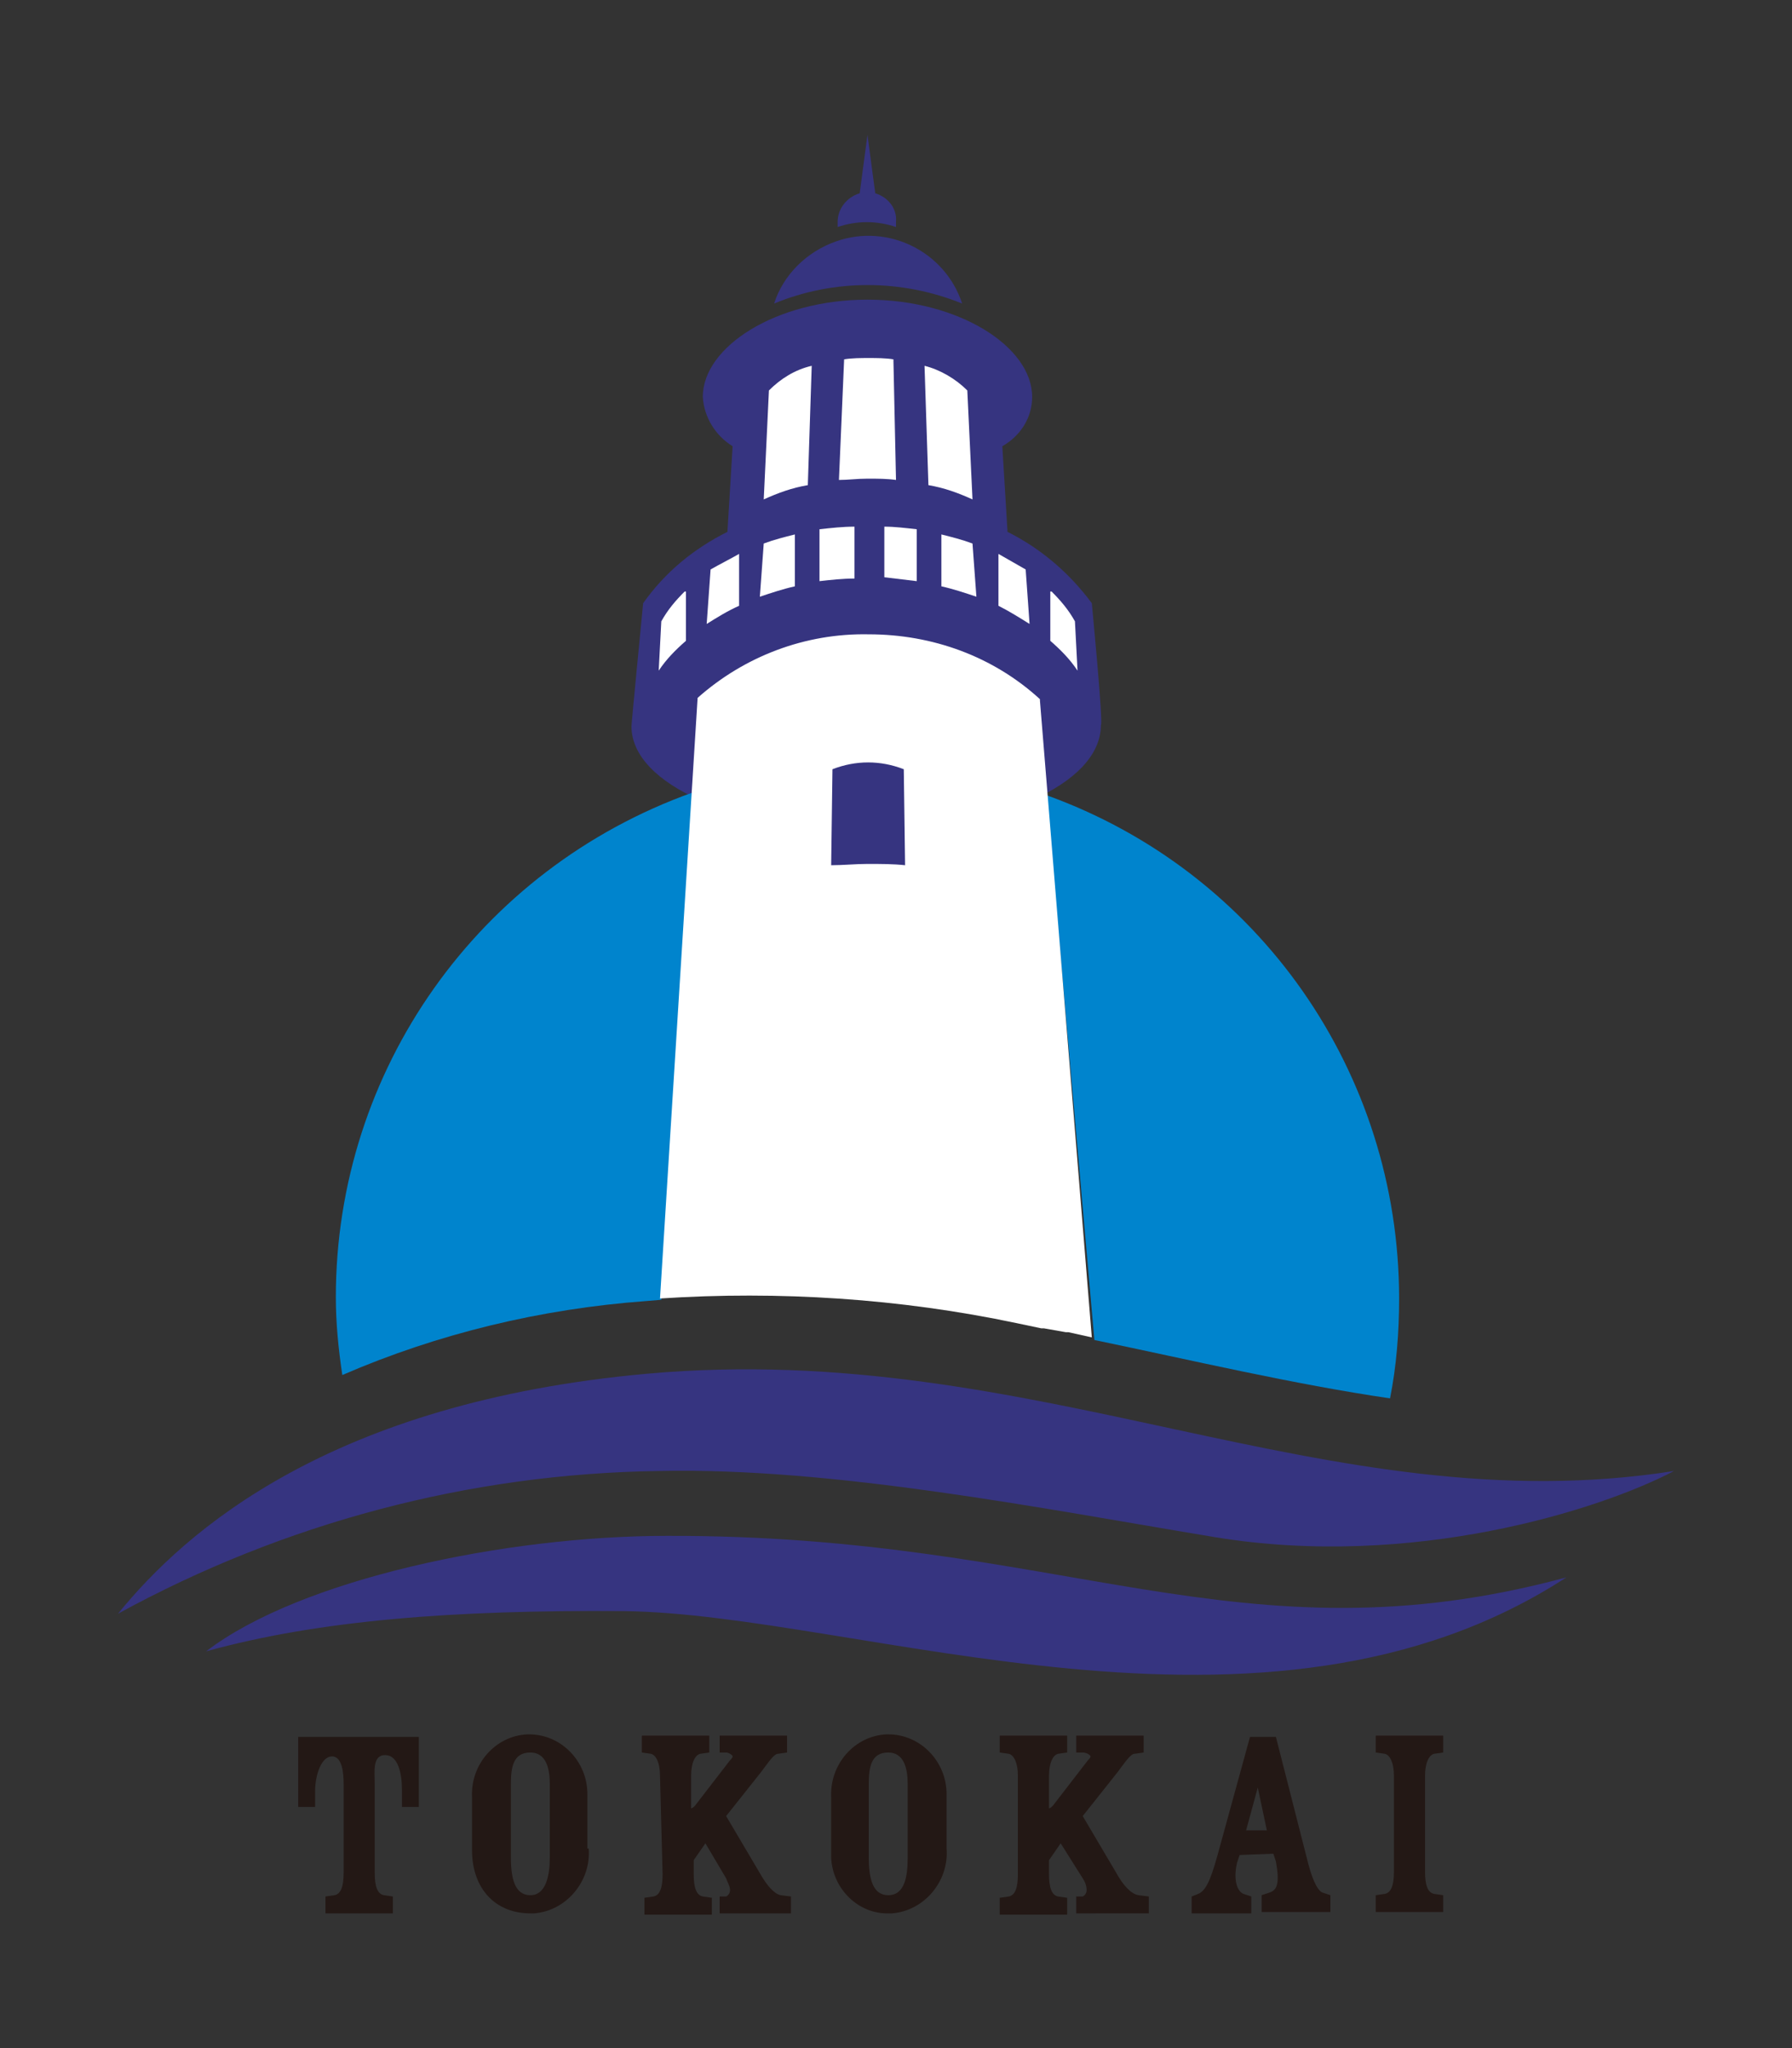
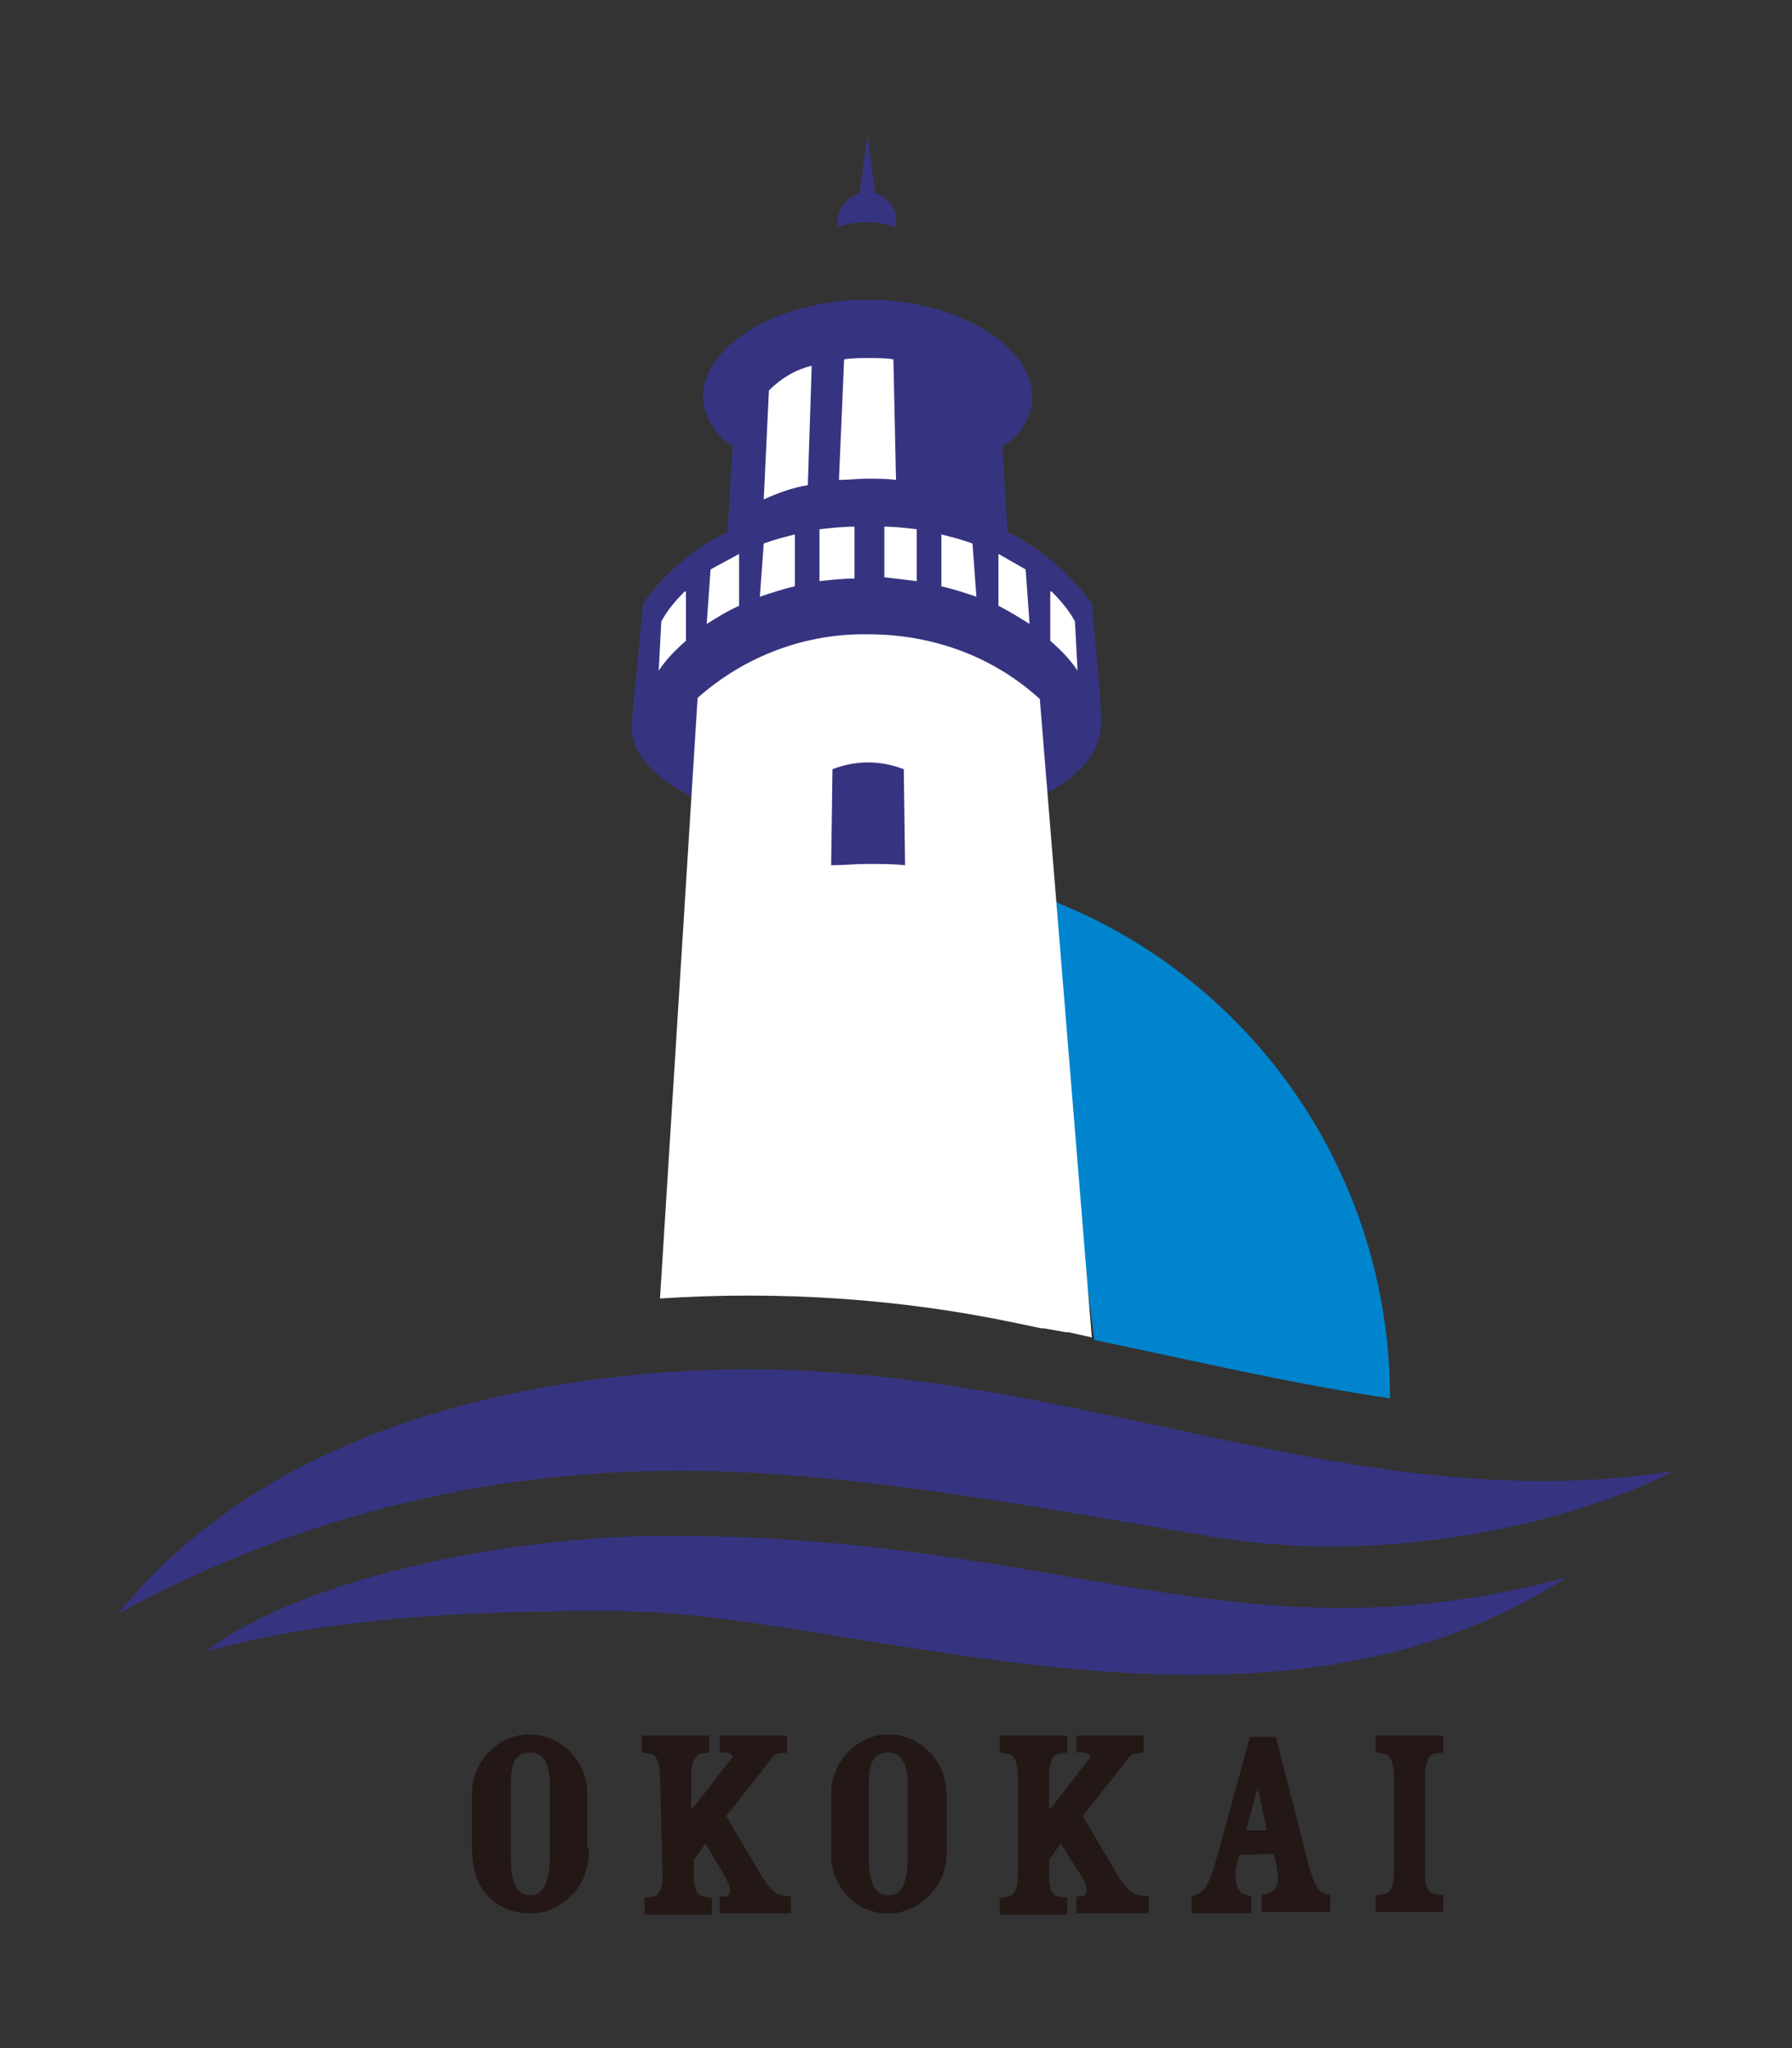
<svg xmlns="http://www.w3.org/2000/svg" version="1.1" id="レイヤー_1" x="0px" y="0px" viewBox="0 0 138.2 157.9" style="enable-background:new 0 0 138.2 157.9;" xml:space="preserve">
  <rect x="0" y="0" width="138.2" height="157.9" fill="#333333" stroke="none" />
  <style type="text/css">
	.st0{fill:#363480;}
	.st1{fill:#FFFFFF;}
	.st2{fill:#0084CD;}
	.st3{fill:#231815;}
</style>
  <title>Tokoukai_logo</title>
  <path class="st0" d="M84.2,46.5c-1.7-2.3-3.9-4.2-6.5-5.5l-0.4-6.6c1.4-0.8,2.3-2.2,2.3-3.8c0-3.9-5.7-7.5-12.7-7.5  s-12.7,3.6-12.7,7.5c0.1,1.6,1,3,2.3,3.8l-0.4,6.6c-2.6,1.3-4.8,3.1-6.5,5.5c0,0-0.9,9.2-0.9,9.5c0,4.5,8.1,8,18.1,8  s18.1-3.5,18.1-8.1C85.1,55.8,84.2,46.5,84.2,46.5" />
  <path class="st0" d="M67.5,14.9l-0.6-4.5l-0.6,4.5c-1,0.3-1.7,1.2-1.7,2.2c0,0.1,0,0.3,0,0.4c1.5-0.5,3-0.5,4.5,0c0-0.1,0-0.3,0-0.4  C69.2,16.1,68.5,15.2,67.5,14.9" />
-   <path class="st0" d="M74.2,23.4c-1.3-4-5.7-6.2-9.7-4.8c-2.3,0.8-4.1,2.6-4.8,4.8C64.3,21.5,69.5,21.5,74.2,23.4" />
  <path class="st1" d="M59.3,30.1l-0.4,8.4c1.1-0.5,2.2-0.9,3.4-1.1l0.3-9.2C61.3,28.5,60.2,29.2,59.3,30.1" />
  <path class="st1" d="M63.2,40.8v4c0.9-0.1,1.8-0.2,2.7-0.2v-4C65,40.6,64.1,40.7,63.2,40.8" />
  <path class="st1" d="M58.9,41.9L58.6,46c0.9-0.3,1.8-0.6,2.7-0.8v-4C60.5,41.4,59.7,41.6,58.9,41.9" />
  <path class="st1" d="M54.8,43.9l-0.3,4.2c0.8-0.5,1.6-1,2.5-1.4v-4C56.3,43.1,55.5,43.5,54.8,43.9" />
  <path class="st1" d="M52.8,45.6c-0.7,0.7-1.3,1.4-1.8,2.3l-0.2,3.8c0.6-0.9,1.3-1.6,2.1-2.3v-3.8L52.8,45.6z" />
-   <path class="st1" d="M74.6,30.1l0.4,8.4c-1.1-0.5-2.2-0.9-3.4-1.1l-0.3-9.2C72.5,28.5,73.7,29.2,74.6,30.1" />
  <path class="st1" d="M68.9,27.7c-0.6-0.1-1.3-0.1-1.9-0.1c-0.6,0-1.3,0-1.9,0.1L64.7,37c0.7,0,1.4-0.1,2.2-0.1c0.8,0,1.5,0,2.2,0.1  L68.9,27.7z" />
  <path class="st1" d="M70.7,40.8v4c-0.8-0.1-1.7-0.2-2.5-0.3v-3.9C69,40.6,69.8,40.7,70.7,40.8" />
  <path class="st1" d="M75,41.9l0.3,4.1c-0.9-0.3-1.8-0.6-2.7-0.8v-4C73.4,41.4,74.2,41.6,75,41.9" />
  <path class="st1" d="M79.1,43.9l0.3,4.2c-0.8-0.5-1.6-1-2.4-1.4v-4C77.7,43.1,78.4,43.5,79.1,43.9" />
  <path class="st1" d="M81.1,45.6c0.7,0.7,1.3,1.4,1.8,2.3l0.2,3.8c-0.6-0.9-1.3-1.6-2.1-2.3v-3.8L81.1,45.6z" />
-   <path class="st2" d="M53.4,61.1C36.9,67,25.9,82.5,25.9,100c0,2,0.2,4,0.5,6c7.4-3.2,15.3-5.1,23.4-5.7l1.2-0.1L53.4,61.1z" />
-   <path class="st2" d="M84.4,103.3c7.7,1.6,15.3,3.4,22.8,4.5c0.5-2.5,0.7-5.1,0.7-7.7c0-17.4-10.8-32.9-27.2-38.8L84.4,103.3  L84.4,103.3" />
+   <path class="st2" d="M84.4,103.3c7.7,1.6,15.3,3.4,22.8,4.5c0-17.4-10.8-32.9-27.2-38.8L84.4,103.3  L84.4,103.3" />
  <path class="st1" d="M80.2,54c0,0,0-0.1,0-0.1c-3.6-3.3-8.3-5-13.2-5c-4.9-0.1-9.6,1.7-13.2,4.9l-2.9,46.3l0,0  c9.2-0.6,18.5,0,27.5,1.9l0,0l1.9,0.4h0.2l1.7,0.3h0.2l1.8,0.4l0,0L80.2,54z" />
  <path class="st0" d="M9.1,124.4c5.2-6.4,16.4-16.3,40.8-18.5c30.1-2.7,52.4,11.7,79.2,7.5c-5.7,3-20.2,7.6-35.4,5.1  c-13.3-2.2-29.4-5.4-42.9-5.1C36.2,113.6,21.9,117.4,9.1,124.4" />
  <path class="st0" d="M69.8,66.7l-0.1-7.4c-1.8-0.7-3.7-0.7-5.5,0l-0.1,7.4c0.9,0,1.9-0.1,2.8-0.1C67.9,66.6,68.9,66.6,69.8,66.7" />
  <path class="st0" d="M15.9,127.3c7.3-5.6,23.2-8.9,35.5-8.9c30.6-0.1,44.2,10,69.4,3.2c-23.2,15.1-54.6,2.8-72.7,2.6  C35,124.1,24.6,124.9,15.9,127.3" />
-   <path class="st3" d="M23.1,133.9h9.2v5.4H31V138c0-1.3-0.3-2.7-1.3-2.7s-0.8,1.3-0.8,2.2v6.9c0,1,0.2,1.6,0.7,1.7l0.7,0.1v1.3h-5.2  v-1.3l0.7-0.1c0.5-0.1,0.7-0.7,0.7-1.7v-6.9c0-0.8-0.1-2.1-0.9-2.1c-0.8,0-1.3,1.4-1.3,2.7v1.2h-1.3V133.9z" />
  <path class="st3" d="M39.4,143.2c0,1.6,0.3,2.9,1.5,2.9s1.5-1.5,1.5-2.9v-5.7c0-1.2-0.3-2.4-1.5-2.4c-1.3,0-1.5,1.1-1.5,2.4V143.2z   M45.4,142.5c0.2,2.5-1.7,4.8-4.2,5c-0.1,0-0.2,0-0.3,0c-2.7,0-4.5-1.9-4.5-4.9v-4.1c-0.1-2.5,1.8-4.7,4.3-4.8c0,0,0.1,0,0.1,0  c2.5,0,4.5,2.1,4.5,4.6c0,0.1,0,0.2,0,0.3V142.5z" />
  <path class="st3" d="M50.9,136.9c0-1-0.3-1.6-0.7-1.7l-0.7-0.1v-1.3h5.2v1.3l-0.7,0.1c-0.4,0.1-0.7,0.7-0.7,1.7v2.5  c0.1,0,0.2-0.1,0.3-0.2l2.7-3.5c0.1-0.1,0.2-0.2,0.2-0.3c0-0.1-0.3-0.3-0.5-0.3h-0.5v-1.3h5.2v1.3l-0.7,0.1c-0.3,0-0.7,0.6-1.3,1.4  l-2.7,3.4l2.6,4.4c0.5,0.9,1.1,1.6,1.6,1.7l0.8,0.1v1.3h-5.5v-1.3h0.5c0.2-0.1,0.3-0.3,0.3-0.5c0-0.3-0.2-0.6-0.3-0.9l-1.6-2.7  l-0.9,1.3v1.1c0,1,0.2,1.6,0.7,1.7l0.7,0.1v1.3h-5.2v-1.3l0.7-0.1c0.5-0.1,0.7-0.7,0.7-1.7L50.9,136.9z" />
  <path class="st3" d="M67,143.2c0,1.6,0.3,2.9,1.5,2.9c1.3,0,1.5-1.5,1.5-2.9v-5.7c0-1.2-0.3-2.4-1.5-2.4c-1.3,0-1.5,1.1-1.5,2.4  V143.2z M73,142.5c0.2,2.5-1.7,4.8-4.2,5c-0.1,0-0.2,0-0.2,0c-2.4,0.1-4.4-1.9-4.5-4.3c0-0.2,0-0.4,0-0.6v-4.1  c-0.1-2.5,1.8-4.7,4.3-4.8c0,0,0.1,0,0.1,0c2.5,0,4.5,2.1,4.5,4.6c0,0.1,0,0.2,0,0.3L73,142.5z" />
  <path class="st3" d="M78.5,136.9c0-1-0.3-1.6-0.7-1.7l-0.7-0.1v-1.3h5.2v1.3l-0.7,0.1c-0.4,0.1-0.7,0.7-0.7,1.7v2.5  c0.1,0,0.2-0.1,0.3-0.2l2.7-3.5c0.1-0.1,0.2-0.2,0.2-0.3c0-0.1-0.3-0.3-0.6-0.3H83v-1.3h5.2v1.3l-0.7,0.1c-0.3,0-0.7,0.6-1.3,1.4  l-2.7,3.4l2.6,4.4c0.5,0.9,1.1,1.6,1.7,1.7l0.8,0.1v1.3H83v-1.3h0.5c0.2-0.1,0.3-0.3,0.3-0.5c0-0.3-0.1-0.6-0.3-0.9l-1.7-2.7  l-0.9,1.3v1.1c0,1,0.2,1.6,0.7,1.7l0.7,0.1v1.3h-5.2v-1.3l0.7-0.1c0.5-0.1,0.7-0.7,0.7-1.7V136.9z" />
  <path class="st3" d="M97.7,141.1l-0.7-3.3H97l-0.9,3.3H97.7z M95.6,143l-0.2,0.6c-0.3,1.3,0,2.2,0.5,2.4l0.6,0.2v1.3h-4.6v-1.3  l0.5-0.2c0.5-0.2,0.9-0.8,1.5-3l2.5-9.1h2l2.5,9.8c0.4,1.5,0.8,2.1,1.1,2.2l0.6,0.2v1.3h-5.3v-1.3l0.6-0.2c0.6-0.2,0.8-0.7,0.5-2.4  l-0.2-0.6L95.6,143z" />
  <path class="st3" d="M107.5,136.9c0-1-0.3-1.6-0.7-1.7l-0.7-0.1v-1.3h5.2v1.3l-0.7,0.1c-0.4,0.1-0.7,0.7-0.7,1.7v7.4  c0,1,0.2,1.6,0.7,1.7l0.7,0.1v1.3h-5.2v-1.3l0.7-0.1c0.5-0.1,0.7-0.7,0.7-1.7L107.5,136.9z" />
</svg>